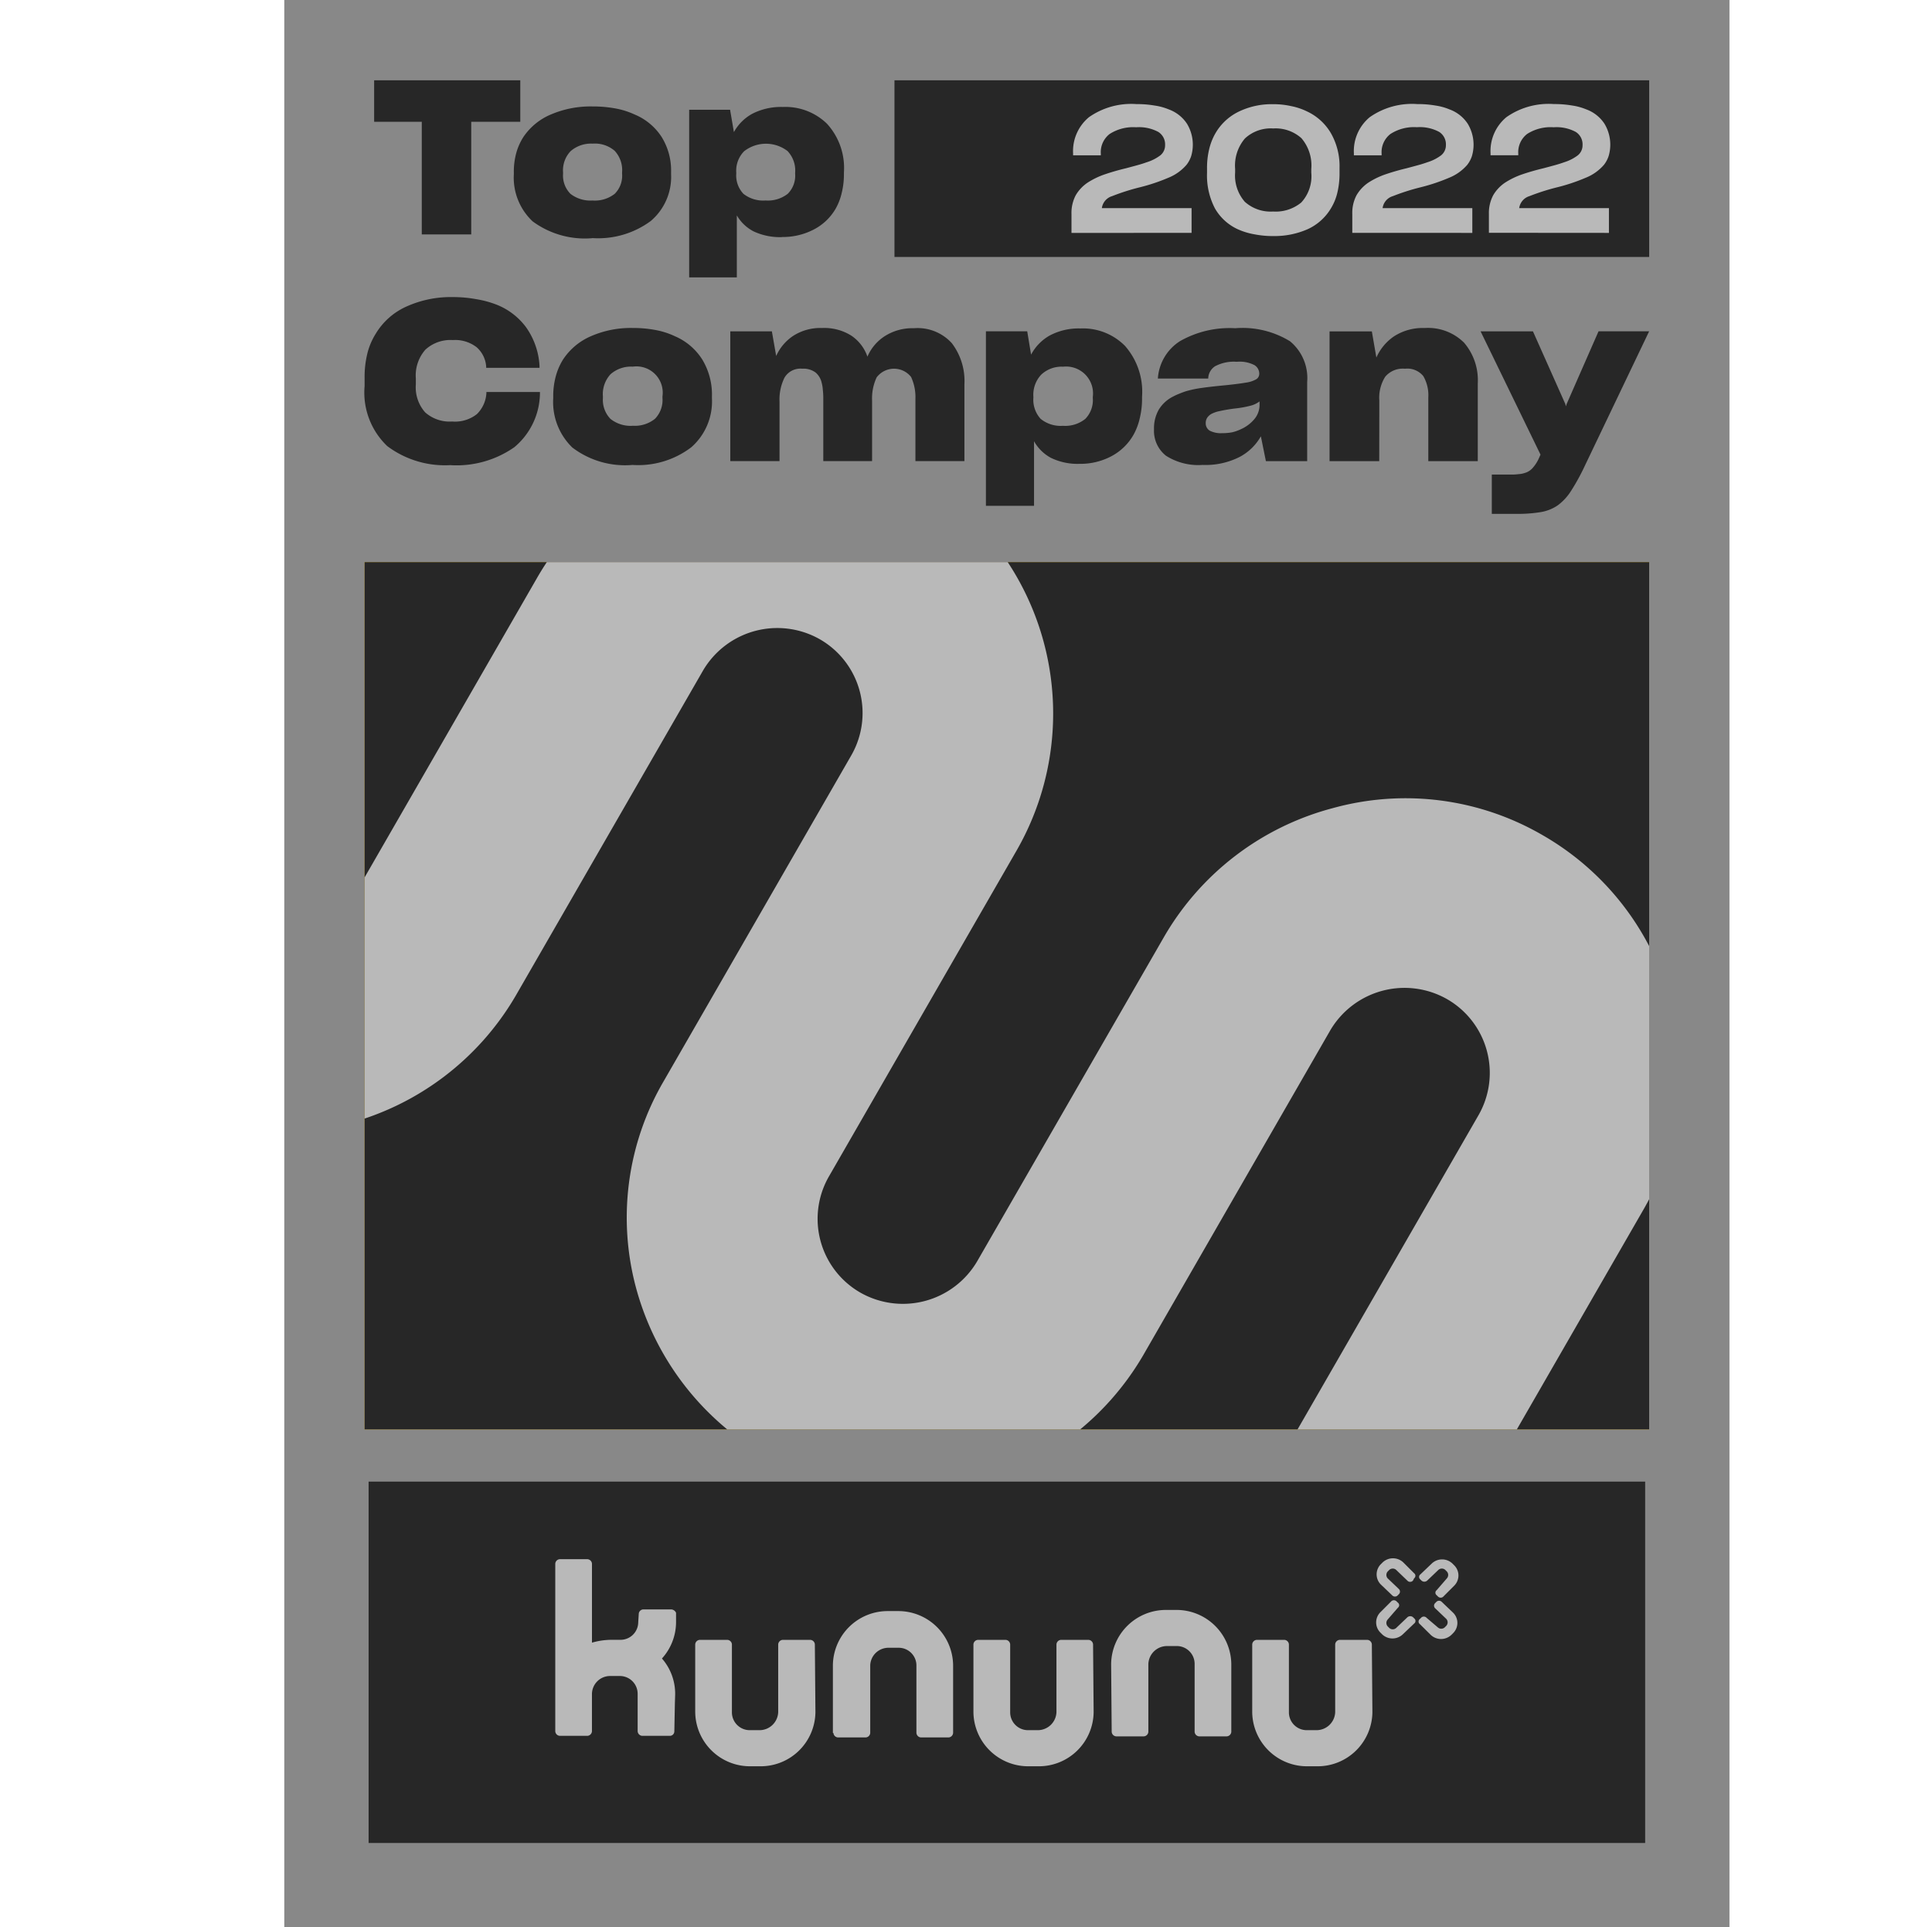
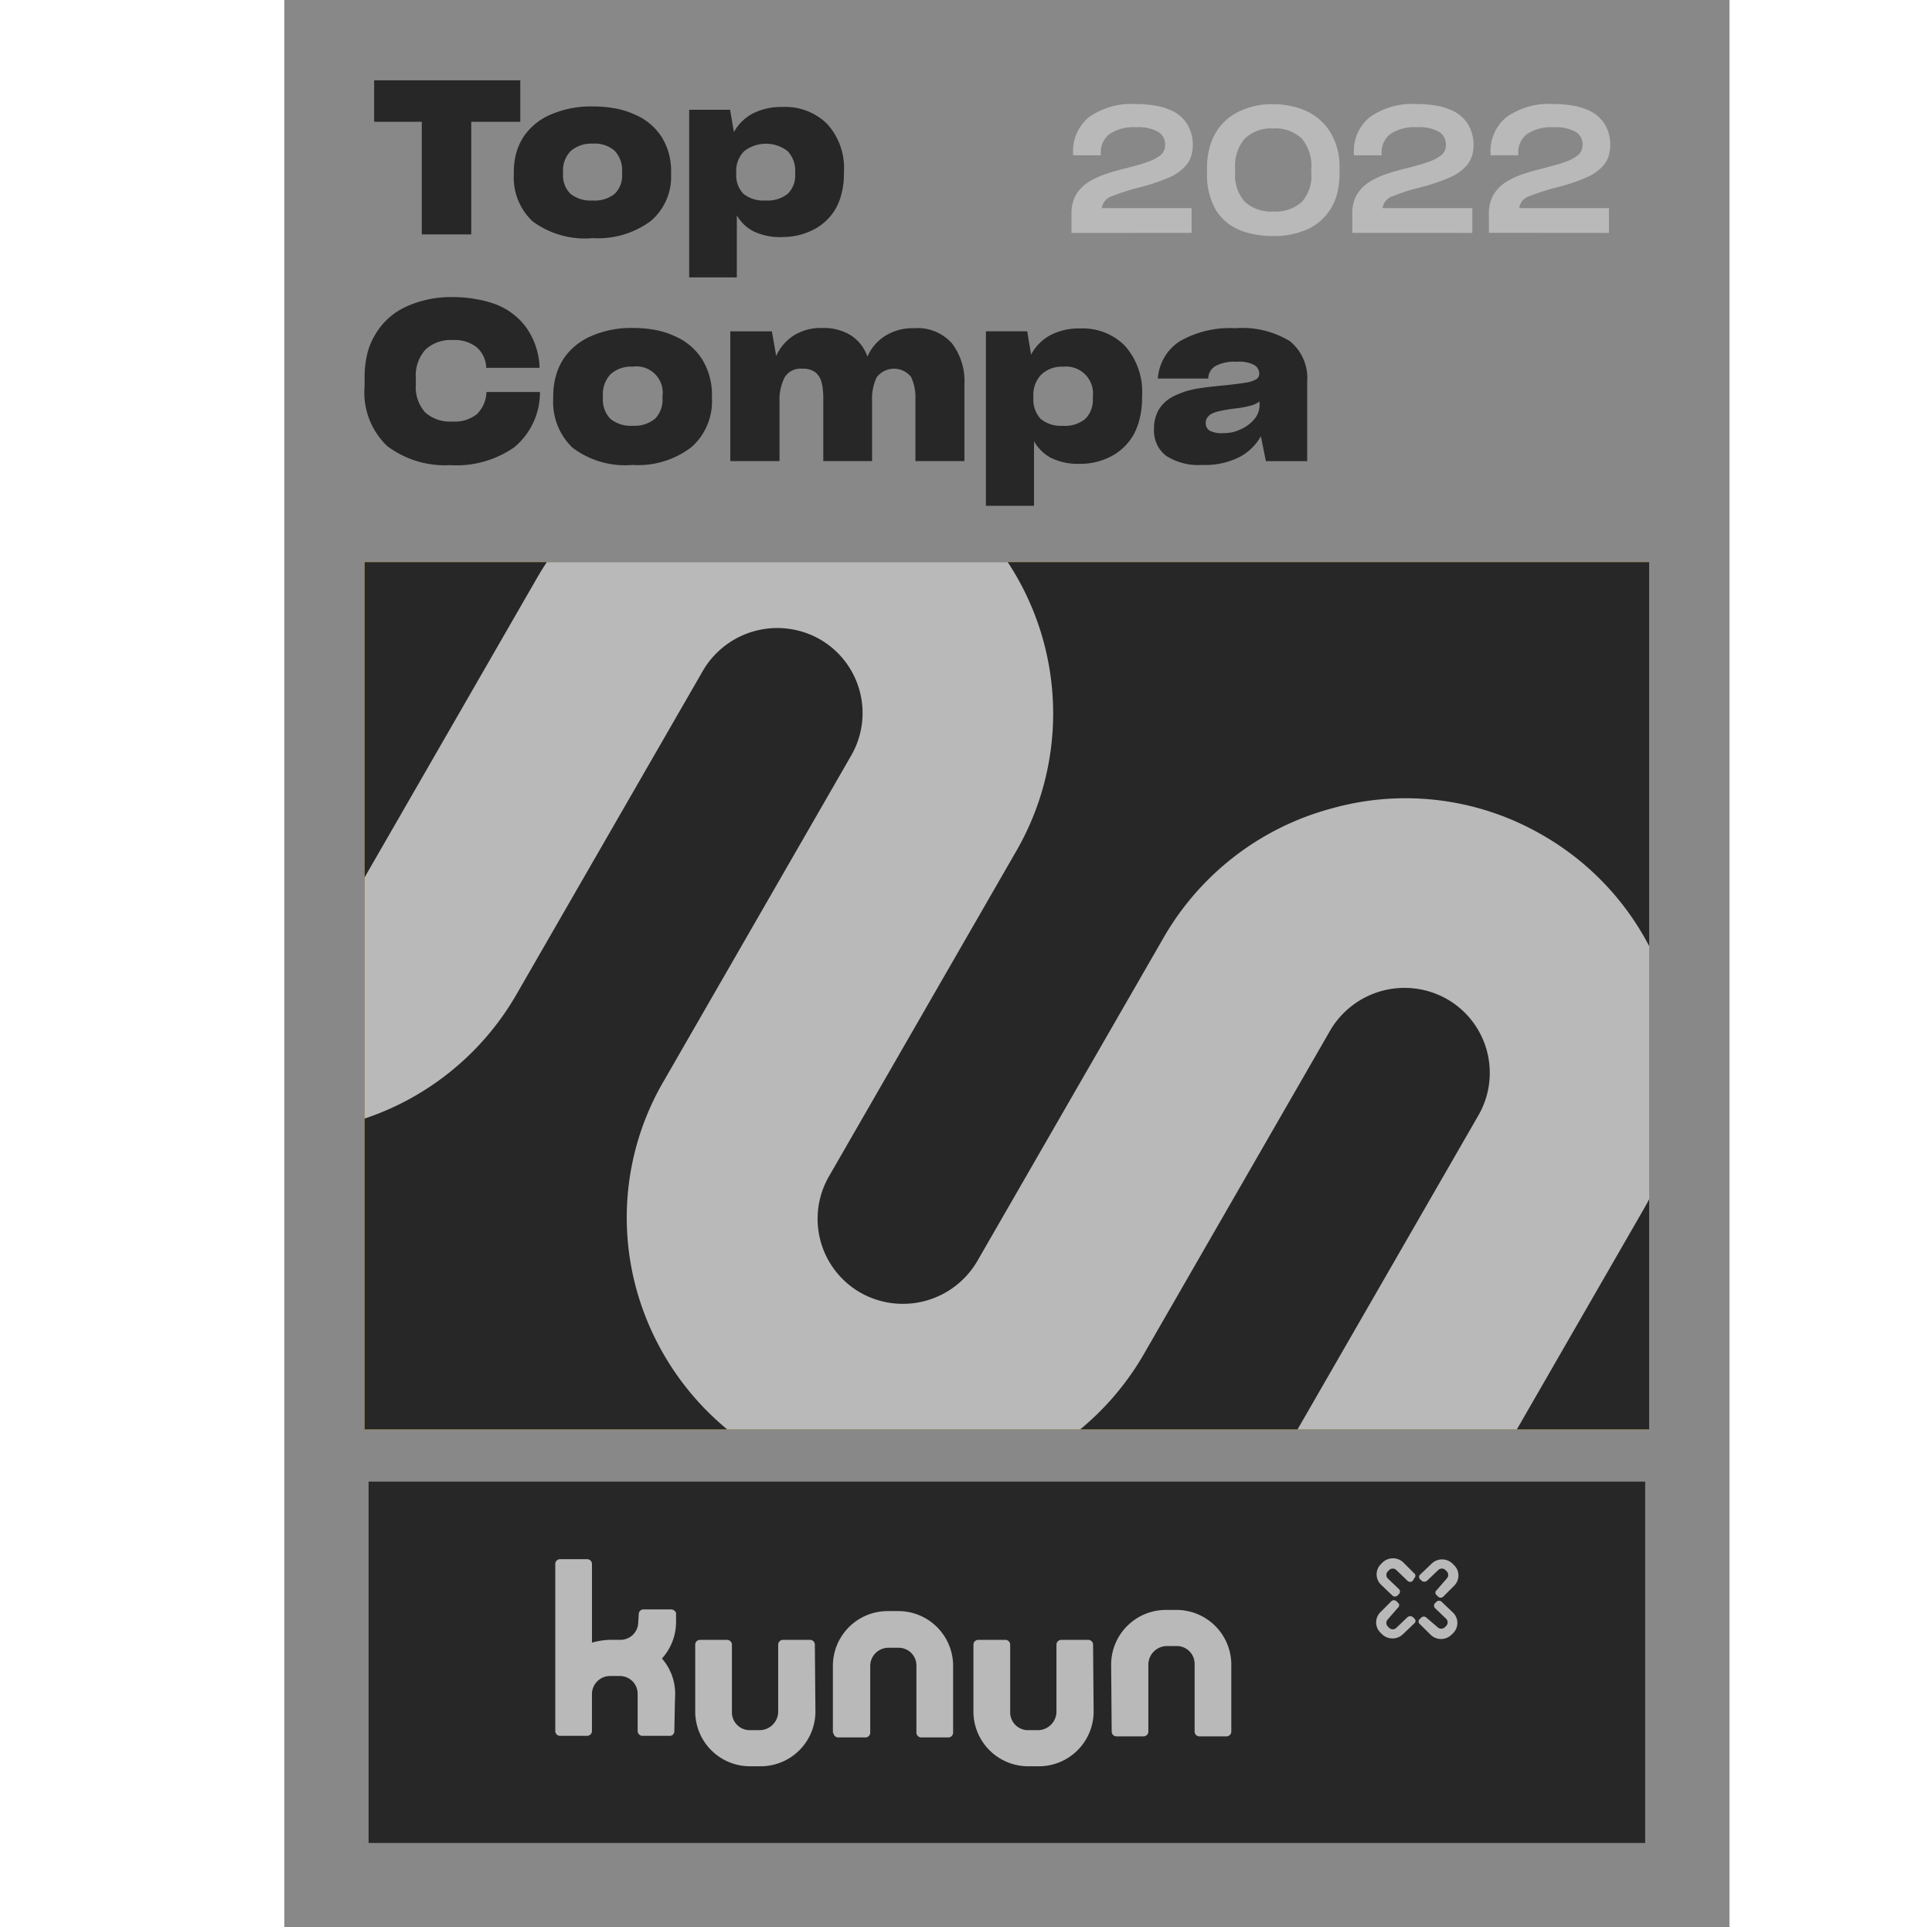
<svg xmlns="http://www.w3.org/2000/svg" width="107.666" height="107.381" viewBox="0 0 107.666 107.381">
  <defs>
    <clipPath id="clip-path">
      <rect id="Rechteck_1491" data-name="Rechteck 1491" width="71.587" height="48.321" fill="none" />
    </clipPath>
    <clipPath id="clip-path-2">
      <rect id="Rechteck_1494" data-name="Rechteck 1494" width="107.666" height="107.381" fill="none" />
    </clipPath>
  </defs>
  <g id="Gruppe_539" data-name="Gruppe 539" transform="translate(-631.063 -464)">
    <rect id="Rechteck_1488" data-name="Rechteck 1488" width="80.536" height="107.381" transform="translate(646.906 464)" fill="#888" />
    <rect id="Rechteck_1489" data-name="Rechteck 1489" width="71.587" height="48.321" transform="translate(651.38 495.319)" fill="#feca14" />
    <rect id="Rechteck_1490" data-name="Rechteck 1490" width="71.587" height="48.321" transform="translate(651.38 495.319)" fill="#272727" />
    <g id="Gruppe_534" data-name="Gruppe 534" transform="translate(651.38 495.319)">
      <g id="Gruppe_533" data-name="Gruppe 533" clip-path="url(#clip-path)">
        <path id="Pfad_565" data-name="Pfad 565" d="M7.673,63.831a15.207,15.207,0,0,0,11.695,1.5A15.391,15.391,0,0,0,28.741,58.2L39.178,40.086a4.8,4.8,0,0,1,6.516-1.74,4.737,4.737,0,0,1,1.74,6.476L37,62.939a15.06,15.06,0,0,0-1.53,11.631,15.451,15.451,0,0,0,28.227,3.682L74.131,60.135a4.8,4.8,0,0,1,6.515-1.74,4.737,4.737,0,0,1,1.741,6.476L71.951,82.988a15.056,15.056,0,0,0-1.529,11.631,15.411,15.411,0,0,0,28.192,3.663l8.337-14.346a5.275,5.275,0,0,0-1.944-7.232,5.347,5.347,0,0,0-7.276,1.944L89.393,92.993a4.8,4.8,0,0,1-6.515,1.74,4.738,4.738,0,0,1-1.741-6.477L91.574,70.14a15.253,15.253,0,0,0-5.614-20.887,15.207,15.207,0,0,0-11.695-1.5,15.4,15.4,0,0,0-9.373,7.132L54.455,73a4.8,4.8,0,0,1-6.516,1.74,4.738,4.738,0,0,1-1.74-6.477L56.635,50.144A15.318,15.318,0,0,0,51.006,29.2a15.461,15.461,0,0,0-21.033,5.647L19.536,52.969a4.8,4.8,0,0,1-6.516,1.74,4.736,4.736,0,0,1-1.74-6.476l8.356-14.38a5.274,5.274,0,0,0-1.944-7.232,5.347,5.347,0,0,0-7.276,1.944L2.08,42.91A15.32,15.32,0,0,0,7.673,63.831" transform="translate(-20.317 -34.044)" fill="#b9b9b9" />
      </g>
    </g>
    <rect id="Rechteck_1492" data-name="Rechteck 1492" width="71.14" height="20.134" transform="translate(651.604 546.549)" fill="#272727" />
-     <rect id="Rechteck_1493" data-name="Rechteck 1493" width="42.058" height="9.843" transform="translate(680.91 468.474)" fill="#272727" />
    <g id="Gruppe_536" data-name="Gruppe 536" transform="translate(631.063 464)">
      <g id="Gruppe_535" data-name="Gruppe 535" clip-path="url(#clip-path-2)">
        <path id="Pfad_566" data-name="Pfad 566" d="M73.421,13.657V12.279h-5a.811.811,0,0,1,.571-.669,12.229,12.229,0,0,1,1.575-.5,10.427,10.427,0,0,0,1.555-.522,2.629,2.629,0,0,0,1.014-.719,1.611,1.611,0,0,0,.266-.5,2.254,2.254,0,0,0-.236-1.791,2.051,2.051,0,0,0-1.014-.8,3.269,3.269,0,0,0-.8-.217,5.744,5.744,0,0,0-1-.079,4.1,4.1,0,0,0-2.648.728,2.451,2.451,0,0,0-.886,2.018v.108h1.545V9.247a1.281,1.281,0,0,1,.492-1.1,2.423,2.423,0,0,1,1.476-.374,2.274,2.274,0,0,1,1.23.256.818.818,0,0,1,.384.738.718.718,0,0,1-.266.571,2.469,2.469,0,0,1-.758.384q-.246.089-.532.167t-.62.167q-.62.148-1.171.335a4.382,4.382,0,0,0-.965.463,2.16,2.16,0,0,0-.669.709,2.114,2.114,0,0,0-.236,1.043v1.053Zm4.544.177a4.583,4.583,0,0,0,1.929-.384,2.927,2.927,0,0,0,1.3-1.171,2.987,2.987,0,0,0,.354-.876,4.594,4.594,0,0,0,.118-1.073v-.285A3.7,3.7,0,0,0,81.184,8.1a3.013,3.013,0,0,0-1.309-1.2,3.6,3.6,0,0,0-.9-.305,4.516,4.516,0,0,0-1.014-.108,4.221,4.221,0,0,0-1.929.423,3.019,3.019,0,0,0-1.289,1.211A3.3,3.3,0,0,0,74.4,9a4.423,4.423,0,0,0-.118,1.053v.266a3.958,3.958,0,0,0,.443,1.978,2.818,2.818,0,0,0,1.28,1.162,3.848,3.848,0,0,0,.906.276,5.386,5.386,0,0,0,1.053.1m0-1.368a2.154,2.154,0,0,1-1.575-.541,2.218,2.218,0,0,1-.541-1.634v-.2A2.329,2.329,0,0,1,76.391,8.4a2.108,2.108,0,0,1,1.575-.561,2.157,2.157,0,0,1,1.575.541,2.332,2.332,0,0,1,.551,1.723v.2a2.157,2.157,0,0,1-.561,1.664,2.244,2.244,0,0,1-1.565.5m11.1,1.191V12.279h-5a.812.812,0,0,1,.571-.669,12.229,12.229,0,0,1,1.575-.5,10.427,10.427,0,0,0,1.555-.522,2.622,2.622,0,0,0,1.014-.719,1.611,1.611,0,0,0,.266-.5,2.254,2.254,0,0,0-.236-1.791,2.051,2.051,0,0,0-1.014-.8A3.257,3.257,0,0,0,87,6.56a5.744,5.744,0,0,0-1-.079,4.1,4.1,0,0,0-2.648.728,2.451,2.451,0,0,0-.886,2.018v.108h1.545V9.247a1.281,1.281,0,0,1,.492-1.1A2.422,2.422,0,0,1,85.98,7.77a2.274,2.274,0,0,1,1.23.256.818.818,0,0,1,.384.738.718.718,0,0,1-.266.571,2.469,2.469,0,0,1-.758.384q-.246.089-.532.167t-.62.167q-.62.148-1.171.335a4.4,4.4,0,0,0-.965.463,2.169,2.169,0,0,0-.669.709,2.114,2.114,0,0,0-.236,1.043v1.053Zm7.613,0V12.279h-5a.811.811,0,0,1,.571-.669,12.229,12.229,0,0,1,1.575-.5,10.427,10.427,0,0,0,1.555-.522A2.629,2.629,0,0,0,96.4,9.867a1.612,1.612,0,0,0,.266-.5,2.254,2.254,0,0,0-.236-1.791,2.051,2.051,0,0,0-1.014-.8,3.269,3.269,0,0,0-.8-.217,5.744,5.744,0,0,0-1-.079,4.1,4.1,0,0,0-2.648.728,2.451,2.451,0,0,0-.886,2.018v.108h1.545V9.247a1.281,1.281,0,0,1,.492-1.1,2.422,2.422,0,0,1,1.476-.374,2.274,2.274,0,0,1,1.23.256.818.818,0,0,1,.384.738.718.718,0,0,1-.266.571,2.469,2.469,0,0,1-.758.384q-.246.089-.532.167t-.62.167q-.62.148-1.171.335a4.382,4.382,0,0,0-.965.463,2.16,2.16,0,0,0-.669.709A2.114,2.114,0,0,0,89.99,12.6v1.053Z" transform="translate(-7.017 -0.682)" fill="#b9b9b9" />
        <path id="Pfad_567" data-name="Pfad 567" d="M31.444,7.311V5H23.3V7.311h2.655v6.276h2.756V7.311Z" transform="translate(-2.45 -0.526)" fill="#272727" />
        <path id="Pfad_568" data-name="Pfad 568" d="M36.367,13.962a4.94,4.94,0,0,0,3.256-.946,3.221,3.221,0,0,0,1.14-2.623v-.1a3.541,3.541,0,0,0-.526-1.964,3.3,3.3,0,0,0-1.516-1.257,4.391,4.391,0,0,0-1.077-.336,6.849,6.849,0,0,0-1.253-.108,5.619,5.619,0,0,0-2.318.444,3.453,3.453,0,0,0-1.54,1.257,3.251,3.251,0,0,0-.4.9A3.913,3.913,0,0,0,32,10.3v.1a3.338,3.338,0,0,0,1.052,2.634,4.912,4.912,0,0,0,3.319.934m.013-2.1a1.812,1.812,0,0,1-1.228-.371,1.443,1.443,0,0,1-.413-1.114V10.3a1.541,1.541,0,0,1,.426-1.186A1.734,1.734,0,0,1,36.392,8.7,1.688,1.688,0,0,1,37.62,9.1a1.586,1.586,0,0,1,.413,1.2v.083a1.42,1.42,0,0,1-.413,1.114,1.8,1.8,0,0,1-1.24.371" transform="translate(-3.365 -0.697)" fill="#272727" />
        <path id="Pfad_569" data-name="Pfad 569" d="M47.171,11.87a1.78,1.78,0,0,1-1.227-.371,1.486,1.486,0,0,1-.4-1.126v-.06a1.54,1.54,0,0,1,.438-1.186A1.976,1.976,0,0,1,48.4,9.115a1.571,1.571,0,0,1,.426,1.209v.06a1.423,1.423,0,0,1-.413,1.114,1.8,1.8,0,0,1-1.24.371m.94,2.036a3.729,3.729,0,0,0,1.716-.4,2.991,2.991,0,0,0,1.251-1.173,3.267,3.267,0,0,0,.339-.874,4.319,4.319,0,0,0,.125-1.066v-.084A3.652,3.652,0,0,0,50.6,7.594a3.325,3.325,0,0,0-2.468-.934,3.5,3.5,0,0,0-1.68.371,2.565,2.565,0,0,0-1.039,1.03l-.213-1.246h-2.28v9.341h2.656V12.7a2.3,2.3,0,0,0,.926.887,3.443,3.443,0,0,0,1.6.323" transform="translate(-4.514 -0.7)" fill="#272727" />
        <path id="Pfad_570" data-name="Pfad 570" d="M27.509,27.863a5.619,5.619,0,0,0,3.54-1,3.966,3.966,0,0,0,1.429-2.991v-.088H29.494v.063a1.782,1.782,0,0,1-.531,1.172,1.974,1.974,0,0,1-1.378.411,2.056,2.056,0,0,1-1.505-.511,2.1,2.1,0,0,1-.518-1.558v-.325a2.173,2.173,0,0,1,.531-1.608,2.062,2.062,0,0,1,1.53-.536,1.959,1.959,0,0,1,1.328.4,1.581,1.581,0,0,1,.531,1.085v.063h2.972v-.113a4.115,4.115,0,0,0-.746-2.144,3.756,3.756,0,0,0-1.669-1.272,5.662,5.662,0,0,0-1.126-.3,7.051,7.051,0,0,0-1.289-.113,5.994,5.994,0,0,0-2.579.523,3.81,3.81,0,0,0-1.72,1.521,3.748,3.748,0,0,0-.468,1.11,5.53,5.53,0,0,0-.151,1.334v.473A4.12,4.12,0,0,0,23.969,26.8a5.356,5.356,0,0,0,3.54,1.059" transform="translate(-2.388 -1.945)" fill="#272727" />
        <path id="Pfad_571" data-name="Pfad 571" d="M38.859,28.052a4.883,4.883,0,0,0,3.288-.985,3.4,3.4,0,0,0,1.15-2.73v-.1a3.772,3.772,0,0,0-.531-2.045,3.368,3.368,0,0,0-1.53-1.309,4.4,4.4,0,0,0-1.087-.349,6.722,6.722,0,0,0-1.264-.112,5.541,5.541,0,0,0-2.339.461,3.526,3.526,0,0,0-1.555,1.309,3.468,3.468,0,0,0-.4.935,4.2,4.2,0,0,0-.139,1.11v.1a3.528,3.528,0,0,0,1.062,2.743,4.851,4.851,0,0,0,3.35.973m.013-2.182a1.8,1.8,0,0,1-1.239-.387,1.532,1.532,0,0,1-.417-1.16v-.087A1.632,1.632,0,0,1,37.645,23a1.72,1.72,0,0,1,1.239-.424,1.465,1.465,0,0,1,1.656,1.658v.087a1.5,1.5,0,0,1-.417,1.16,1.785,1.785,0,0,1-1.252.387" transform="translate(-3.622 -2.148)" fill="#272727" />
        <path id="Pfad_572" data-name="Pfad 572" d="M48.223,24.524A2.744,2.744,0,0,1,48.5,23.19a1.031,1.031,0,0,1,.986-.5,1.138,1.138,0,0,1,.746.212,1.049,1.049,0,0,1,.341.574,1.991,1.991,0,0,1,.064.4,3.777,3.777,0,0,1,.025.449V27.84h2.719V24.449a2.753,2.753,0,0,1,.253-1.272,1.211,1.211,0,0,1,1.921-.025,2.655,2.655,0,0,1,.241,1.222V27.84h2.731V23.564a3.477,3.477,0,0,0-.7-2.293,2.571,2.571,0,0,0-2.112-.836,2.865,2.865,0,0,0-1.619.437,2.552,2.552,0,0,0-.974,1.147,2.311,2.311,0,0,0-.9-1.172,2.834,2.834,0,0,0-1.631-.424,2.8,2.8,0,0,0-1.605.437,2.637,2.637,0,0,0-.949,1.122l-.24-1.372H45.479V27.84h2.744Z" transform="translate(-4.782 -2.148)" fill="#272727" />
        <path id="Pfad_573" data-name="Pfad 573" d="M65.688,25.874a1.762,1.762,0,0,1-1.238-.387,1.575,1.575,0,0,1-.405-1.172v-.063a1.63,1.63,0,0,1,.443-1.234,1.654,1.654,0,0,1,1.213-.437,1.5,1.5,0,0,1,1.656,1.683v.063a1.5,1.5,0,0,1-.417,1.16,1.785,1.785,0,0,1-1.252.387m.949,2.119a3.667,3.667,0,0,0,1.732-.412,3.063,3.063,0,0,0,1.264-1.221,3.463,3.463,0,0,0,.341-.91,4.577,4.577,0,0,0,.127-1.11v-.088a3.867,3.867,0,0,0-.949-2.829,3.3,3.3,0,0,0-2.491-.973,3.44,3.44,0,0,0-1.694.387,2.637,2.637,0,0,0-1.05,1.072l-.215-1.3H61.4v9.724h2.681v-3.6a2.366,2.366,0,0,0,.935.923,3.383,3.383,0,0,0,1.619.336" transform="translate(-6.457 -2.15)" fill="#272727" />
        <path id="Pfad_574" data-name="Pfad 574" d="M75.659,26.283a1.35,1.35,0,0,1-.683-.137.476.476,0,0,1-.227-.423.546.546,0,0,1,.075-.287.693.693,0,0,1,.241-.225,1.712,1.712,0,0,1,.481-.162,8.663,8.663,0,0,1,.91-.149,5.866,5.866,0,0,0,.8-.149,1.412,1.412,0,0,0,.493-.237v.212a1.225,1.225,0,0,1-.278.761,2.07,2.07,0,0,1-.758.574,2.379,2.379,0,0,1-.493.174,3.024,3.024,0,0,1-.557.049m2.44,1.559h2.3V23.428a2.653,2.653,0,0,0-.961-2.268,5.07,5.07,0,0,0-3.048-.724,5.586,5.586,0,0,0-3.085.724,2.676,2.676,0,0,0-1.227,2.081h2.807a.835.835,0,0,1,.379-.685,2.228,2.228,0,0,1,1.213-.25,1.794,1.794,0,0,1,.986.187.561.561,0,0,1,.266.474.357.357,0,0,1-.165.311,1.6,1.6,0,0,1-.568.187c-.144.025-.312.05-.506.074s-.4.05-.657.075q-.8.075-1.315.149a6.094,6.094,0,0,0-.885.187c-.126.042-.249.088-.367.138a2.806,2.806,0,0,0-.328.149,1.967,1.967,0,0,0-.809.736,2.091,2.091,0,0,0-.266,1.085v.013a1.763,1.763,0,0,0,.67,1.471,3.344,3.344,0,0,0,2.036.511,4.194,4.194,0,0,0,2.073-.449,2.928,2.928,0,0,0,1.176-1.146Z" transform="translate(-7.557 -2.149)" fill="#272727" />
-         <path id="Pfad_575" data-name="Pfad 575" d="M85.573,24.462a2.189,2.189,0,0,1,.328-1.322,1.275,1.275,0,0,1,1.1-.448,1.148,1.148,0,0,1,1.024.412,2.108,2.108,0,0,1,.278,1.184v3.553H91.06V23.515a3.219,3.219,0,0,0-.758-2.268,2.846,2.846,0,0,0-2.2-.823,2.945,2.945,0,0,0-1.707.462,2.78,2.78,0,0,0-.986,1.184l-.252-1.459H82.8v7.231h2.769Z" transform="translate(-8.707 -2.148)" fill="#272727" />
-         <path id="Pfad_576" data-name="Pfad 576" d="M94.217,30.8a7.709,7.709,0,0,0,1.353-.1,2.36,2.36,0,0,0,.935-.374,2.971,2.971,0,0,0,.746-.811,12,12,0,0,0,.771-1.408l3.578-7.48h-2.82L97,24.683l-.038.125-.038-.138-1.8-4.038H92.206L95.545,27.5l-.089.2a2.106,2.106,0,0,1-.354.549.908.908,0,0,1-.443.275,1.205,1.205,0,0,1-.328.062,2.873,2.873,0,0,1-.4.025h-1.1V30.8Z" transform="translate(-9.696 -2.17)" fill="#272727" />
        <path id="Pfad_577" data-name="Pfad 577" d="M41.261,104.625a2.982,2.982,0,0,0-.736-2.012,3.029,3.029,0,0,0,.786-2.013v-.534a.314.314,0,0,0-.283-.189H39.486a.266.266,0,0,0-.251.22l-.032.5a.986.986,0,0,1-1,.975h-.541a3.956,3.956,0,0,0-1.037.158v-4.4a.272.272,0,0,0-.252-.251H34.831a.27.27,0,0,0-.251.251v9.34a.271.271,0,0,0,.251.252h1.541a.273.273,0,0,0,.252-.252v-2.075a1.012,1.012,0,0,1,1.006-1.007h.535a.993.993,0,0,1,1.006.982v2.1a.273.273,0,0,0,.251.252h1.542a.249.249,0,0,0,.251-.246v-.006l.031-1.572Z" transform="translate(-3.636 -10.208)" fill="#b9b9b9" />
        <path id="Pfad_578" data-name="Pfad 578" d="M49.963,102.354a.27.27,0,0,0-.251-.251H48.171a.27.27,0,0,0-.251.251v3.774a1.042,1.042,0,0,1-1.038,1.007h-.535a.993.993,0,0,1-1.006-.981v-3.8a.27.27,0,0,0-.251-.251H43.547a.27.27,0,0,0-.251.251v3.774a3.054,3.054,0,0,0,3.082,3.019h.535a3.053,3.053,0,0,0,3.082-3.019Z" transform="translate(-4.553 -10.737)" fill="#b9b9b9" />
        <path id="Pfad_579" data-name="Pfad 579" d="M51.9,107.1a.269.269,0,0,0,.251.251H53.7a.268.268,0,0,0,.251-.251V103.33a1.016,1.016,0,0,1,1.038-.975h.536a.987.987,0,0,1,1,.968V107.1a.271.271,0,0,0,.252.251h1.541a.271.271,0,0,0,.252-.251V103.33a3.054,3.054,0,0,0-3.082-3.019h-.536a3.053,3.053,0,0,0-3.082,3.019V107.1Z" transform="translate(-5.455 -10.548)" fill="#b9b9b9" />
        <path id="Pfad_580" data-name="Pfad 580" d="M67.289,102.354a.27.27,0,0,0-.251-.251H65.5a.27.27,0,0,0-.251.251v3.774a1.042,1.042,0,0,1-1.038,1.007h-.535a.993.993,0,0,1-1.006-.981v-3.8a.27.27,0,0,0-.251-.251H60.873a.27.27,0,0,0-.251.251v3.774a3.054,3.054,0,0,0,3.082,3.019h.535a3.053,3.053,0,0,0,3.082-3.019Z" transform="translate(-6.375 -10.737)" fill="#b9b9b9" />
-         <path id="Pfad_581" data-name="Pfad 581" d="M84.651,102.354a.27.27,0,0,0-.251-.251H82.859a.27.27,0,0,0-.251.251v3.774a1.042,1.042,0,0,1-1.038,1.007h-.535a.993.993,0,0,1-1.006-.981v-3.8a.27.27,0,0,0-.251-.251H78.235a.271.271,0,0,0-.251.251v3.774a3.054,3.054,0,0,0,3.082,3.019H81.6a3.053,3.053,0,0,0,3.082-3.019Z" transform="translate(-8.201 -10.737)" fill="#b9b9b9" />
        <path id="Pfad_582" data-name="Pfad 582" d="M69.229,107.033a.27.27,0,0,0,.251.251h1.541a.27.27,0,0,0,.251-.251v-3.774a1.042,1.042,0,0,1,1.038-1.007h.535a.993.993,0,0,1,1.006.981v3.8a.27.27,0,0,0,.251.251h1.542a.271.271,0,0,0,.251-.251v-3.774a3.054,3.054,0,0,0-3.082-3.019H72.28a3.053,3.053,0,0,0-3.082,3.019Z" transform="translate(-7.277 -10.541)" fill="#b9b9b9" />
        <path id="Pfad_583" data-name="Pfad 583" d="M86.819,97.669a.286.286,0,0,0-.378,0l-.094.094a.286.286,0,0,0,0,.378l.629.6a.2.2,0,0,1,0,.28l0,0-.064.064a.21.21,0,0,1-.3.016.145.145,0,0,1-.017-.016l-.629-.6a.8.8,0,0,1,0-1.13l0,0,.095-.095a.836.836,0,0,1,1.163,0l.566.566.032.031a.176.176,0,0,1,0,.283l-.064.126a.211.211,0,0,1-.3.017l-.017-.017Z" transform="translate(-9.016 -10.203)" fill="#b9b9b9" />
        <path id="Pfad_584" data-name="Pfad 584" d="M89.927,98.148a.286.286,0,0,0,0-.378l-.094-.094a.286.286,0,0,0-.378,0l-.629.6a.24.24,0,0,1-.315,0l-.063-.064a.176.176,0,0,1-.037-.246.2.2,0,0,1,.037-.037l.629-.6a.836.836,0,0,1,1.163,0l.095.095a.8.8,0,0,1,.007,1.125l-.007.007-.566.566-.031.032a.211.211,0,0,1-.3.017l-.017-.017-.064-.064a.177.177,0,0,1-.037-.246.2.2,0,0,1,.037-.037Z" transform="translate(-9.294 -10.21)" fill="#b9b9b9" />
        <path id="Pfad_585" data-name="Pfad 585" d="M86.343,100.711a.287.287,0,0,0,0,.379l.094.094a.286.286,0,0,0,.378,0l.629-.6a.24.24,0,0,1,.315,0l.063.063a.177.177,0,0,1,.037.247.174.174,0,0,1-.037.036l-.629.6a.836.836,0,0,1-1.163,0l-.095-.095a.8.8,0,0,1,0-1.129l0,0,.566-.566.031-.033a.211.211,0,0,1,.3-.016l.017.016.064.064a.176.176,0,0,1,.037.246.237.237,0,0,1-.037.037Z" transform="translate(-9.012 -10.477)" fill="#b9b9b9" />
        <path id="Pfad_586" data-name="Pfad 586" d="M89.42,101.155a.286.286,0,0,0,.378,0l.094-.094a.286.286,0,0,0,0-.378l-.629-.6a.2.2,0,0,1,0-.28l0,0,.064-.064a.21.21,0,0,1,.3-.016.146.146,0,0,1,.017.016l.629.6a.8.8,0,0,1,0,1.13l0,0-.095.095a.836.836,0,0,1-1.163,0L88.446,101l-.032-.031a.176.176,0,0,1,0-.283l.064-.063a.209.209,0,0,1,.3-.017l.017.017Z" transform="translate(-9.29 -10.481)" fill="#b9b9b9" />
      </g>
    </g>
  </g>
</svg>